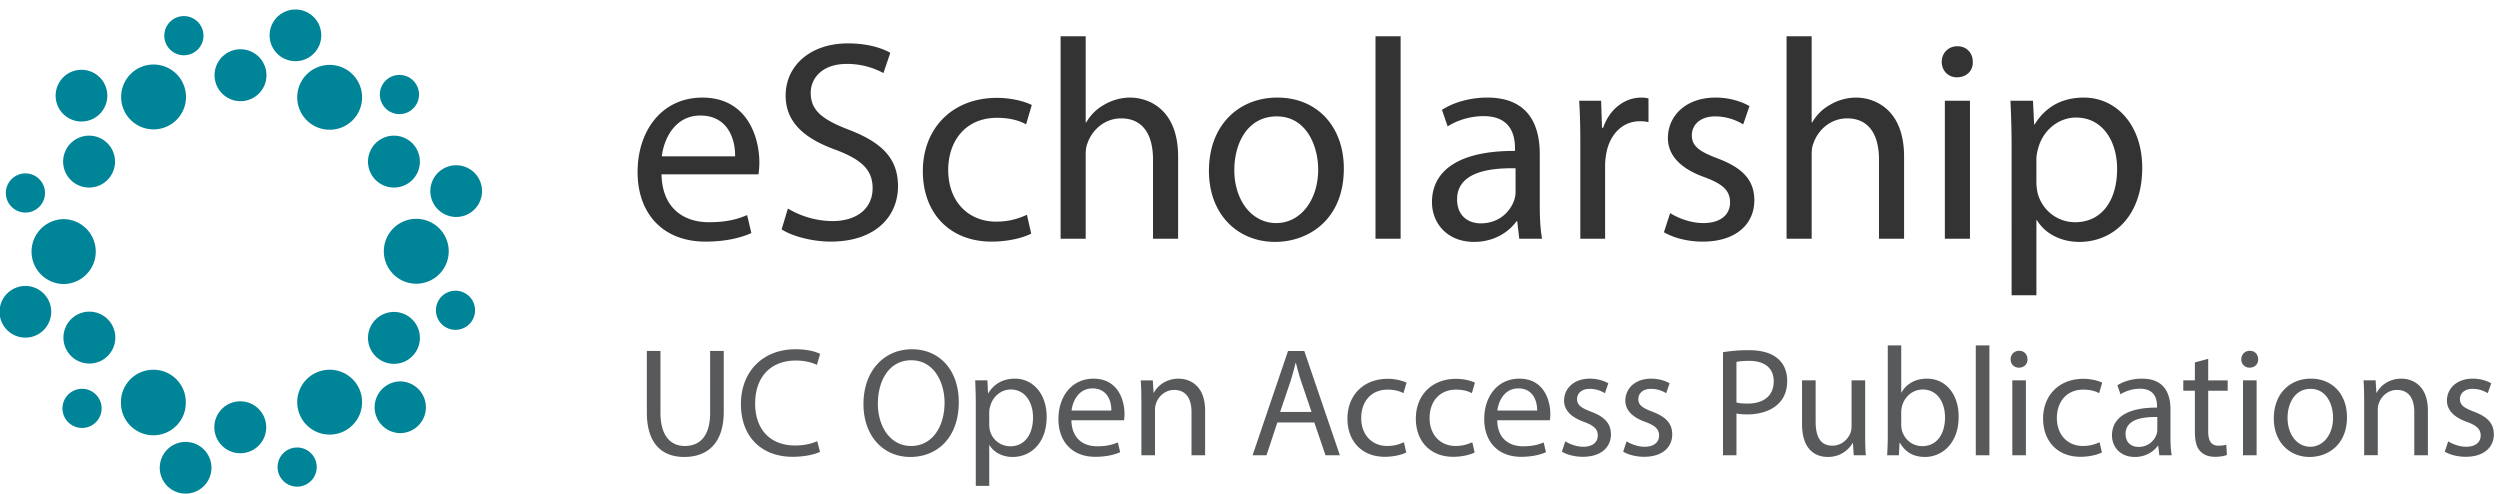
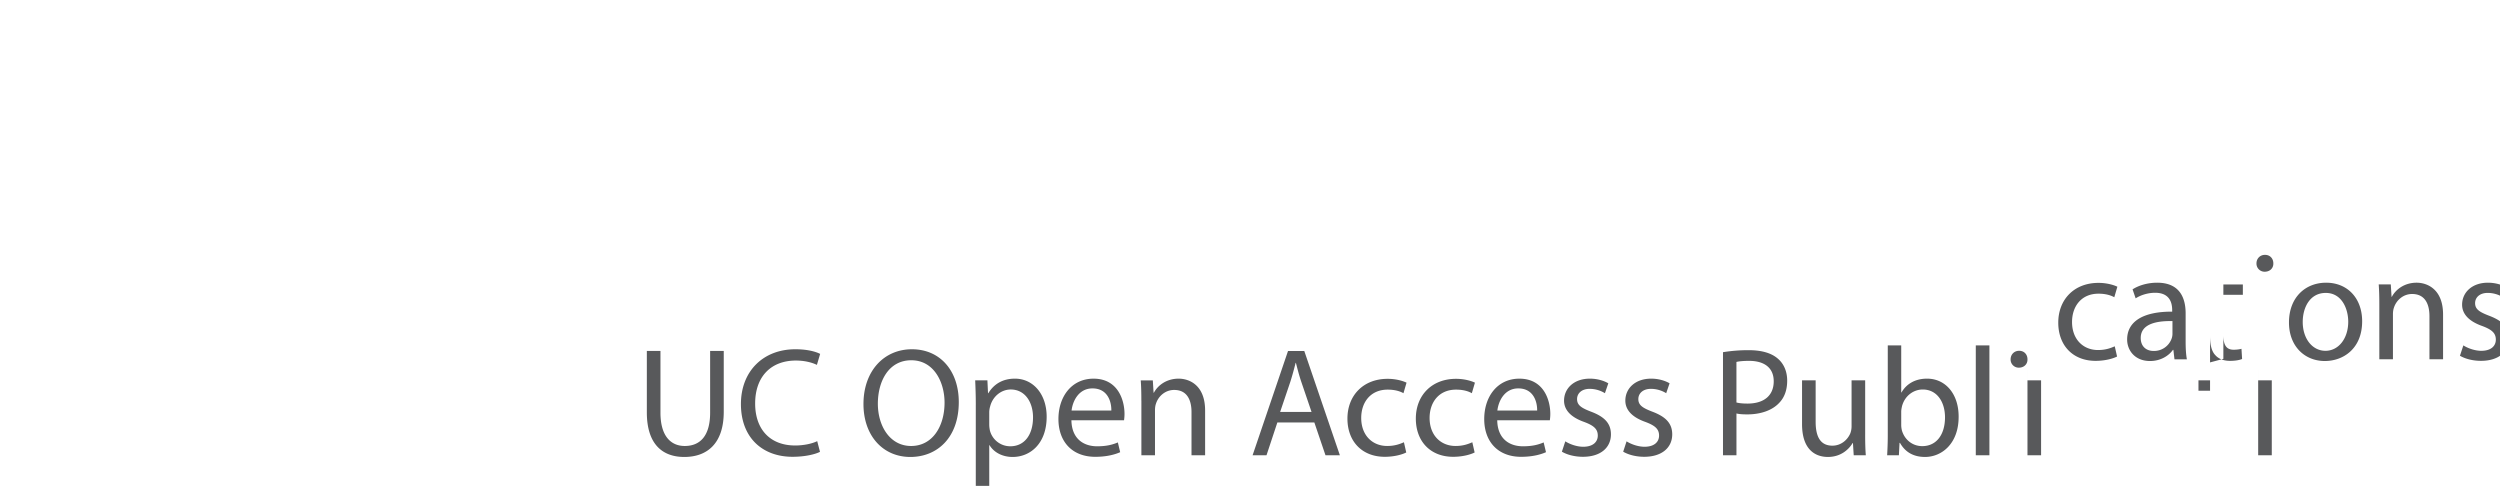
<svg xmlns="http://www.w3.org/2000/svg" width="176.017" height="34.776" viewBox="0 0 176.017 34.776">
-   <path d="M12.947 3.891a1.379 1.379 0 1 0 0-2.758 1.379 1.379 0 0 0 0 2.758zM5.719 8.555a1.82 1.82 0 1 0-.066-3.638 1.82 1.82 0 0 0 .066 3.638zm-3.928 6.41a1.378 1.378 0 1 0-.002-2.756 1.378 1.378 0 0 0 .002 2.756zm-.003 5.168a1.819 1.819 0 1 0 .06 3.637 1.819 1.819 0 0 0-.06-3.637zm3.989 7.242a1.378 1.378 0 1 0 0 2.756 1.378 1.378 0 0 0 0-2.756zm7.259 3.739a1.82 1.82 0 1 0 .064 3.64 1.82 1.82 0 0 0-.064-3.64zm7.885.393c-.762 0-1.377.617-1.377 1.378s.615 1.378 1.377 1.378a1.378 1.378 0 1 0 0-2.756zm7.216-4.652a1.82 1.82 0 0 0 .064 3.639 1.818 1.818 0 0 0 1.785-1.853 1.819 1.819 0 0 0-1.849-1.786zm3.933-6.387a1.378 1.378 0 1 0 0 2.756 1.378 1.378 0 0 0 0-2.756zm.003-5.193a1.82 1.82 0 1 0-.066-3.636 1.82 1.82 0 0 0 .066 3.636zm-3.986-7.242a1.379 1.379 0 1 0-.001-2.757 1.379 1.379 0 0 0 .001 2.757zm-7.253-3.726a1.818 1.818 0 0 0 1.786-1.851 1.818 1.818 0 1 0-3.637.064 1.821 1.821 0 0 0 1.851 1.787zm.093 2.545a2.283 2.283 0 1 0 4.567.001 2.283 2.283 0 0 0-4.567-.001zm-3.992.271a1.827 1.827 0 1 0-.002-3.654 1.827 1.827 0 0 0 .002 3.654zM10.812 9.11a2.283 2.283 0 1 0 .001-4.567 2.283 2.283 0 0 0-.001 4.567zm-6.367 2.268a1.827 1.827 0 1 0 3.654 0 1.827 1.827 0 0 0-3.654 0zm.06 4.051a2.283 2.283 0 1 0 0 4.569 2.285 2.285 0 0 0 0-4.569zm1.789 6.513a1.827 1.827 0 1 0-.002 3.654 1.827 1.827 0 0 0 .002-3.654zm6.788 6.373c0-1.262-1.021-2.283-2.283-2.283s-2.284 1.021-2.284 2.283a2.284 2.284 0 1 0 4.567 0zm3.835-.059c-1.01 0-1.826.817-1.826 1.827a1.827 1.827 0 1 0 1.826-1.827zm6.293-2.224c-1.262 0-2.283 1.021-2.283 2.283s1.021 2.283 2.283 2.283 2.283-1.021 2.283-2.283-1.021-2.283-2.283-2.283zm4.526-.415a1.827 1.827 0 1 0 .002-3.654 1.827 1.827 0 0 0-.002 3.654zm-.711-7.926a2.284 2.284 0 1 0 4.568 0 2.284 2.284 0 0 0-4.568 0zm.711-4.486a1.827 1.827 0 1 0 .002-3.654 1.827 1.827 0 0 0-.002 3.654z" fill="#008498" />
-   <path d="M46.577 12.272c.04 2.39 1.566 3.374 3.333 3.374 1.265 0 2.028-.221 2.691-.502l.301 1.265c-.623.281-1.687.602-3.233.602-2.992 0-4.779-1.968-4.779-4.899 0-2.932 1.727-5.241 4.558-5.241 3.173 0 4.016 2.792 4.016 4.579 0 .361-.04.643-.06.823h-6.827zm5.18-1.265c.021-1.125-.461-2.872-2.45-2.872-1.787 0-2.57 1.646-2.711 2.872h5.161zm3.717 3.675a6.19 6.19 0 0 0 3.132.883c1.788 0 2.832-.944 2.832-2.309 0-1.265-.723-1.988-2.55-2.691-2.209-.783-3.574-1.928-3.574-3.835 0-2.108 1.747-3.675 4.377-3.675 1.386 0 2.39.321 2.992.663l-.482 1.426A5.38 5.38 0 0 0 59.63 4.5c-1.848 0-2.55 1.104-2.55 2.028 0 1.265.823 1.888 2.691 2.61 2.289.884 3.454 1.988 3.454 3.976 0 2.088-1.546 3.896-4.739 3.896-1.305 0-2.731-.381-3.454-.863l.442-1.465zm17.13 1.767c-.462.241-1.486.562-2.791.562-2.932 0-4.839-1.988-4.839-4.96 0-2.992 2.048-5.161 5.221-5.161 1.044 0 1.968.261 2.45.502l-.402 1.366c-.422-.241-1.084-.462-2.048-.462-2.229 0-3.434 1.646-3.434 3.675 0 2.249 1.446 3.634 3.374 3.634 1.004 0 1.667-.261 2.168-.481l.301 1.325zm2.069-13.896h1.767v6.064h.04a3.278 3.278 0 0 1 1.265-1.245 3.64 3.64 0 0 1 1.808-.502c1.305 0 3.394.803 3.394 4.157v5.783H81.18v-5.583c0-1.566-.583-2.892-2.249-2.892-1.145 0-2.048.803-2.37 1.767-.101.241-.121.502-.121.844v5.863h-1.767V2.553zm19.942 9.317c0 3.595-2.49 5.161-4.84 5.161-2.631 0-4.658-1.928-4.658-5 0-3.253 2.129-5.161 4.819-5.161 2.791 0 4.679 2.028 4.679 5zm-7.711.101c0 2.128 1.225 3.735 2.951 3.735 1.688 0 2.953-1.586 2.953-3.775 0-1.647-.824-3.735-2.912-3.735-2.089-.001-2.992 1.927-2.992 3.775zm9.941-9.418h1.768V16.81h-1.768V2.553zm10.121 14.257l-.141-1.225h-.061c-.542.763-1.586 1.446-2.972 1.446-1.968 0-2.972-1.385-2.972-2.791 0-2.35 2.088-3.635 5.844-3.614v-.201c0-.803-.222-2.249-2.209-2.249-.904 0-1.848.281-2.531.723l-.4-1.165c.803-.522 1.967-.864 3.192-.864 2.972 0 3.694 2.028 3.694 3.976v3.635c0 .843.041 1.667.161 2.329h-1.605zm-.261-4.96c-1.928-.04-4.116.301-4.116 2.189 0 1.145.763 1.687 1.667 1.687 1.266 0 2.068-.803 2.35-1.626.061-.181.1-.381.1-.562V11.85zm4.56-1.727c0-1.145-.021-2.128-.08-3.032h1.545l.061 1.907h.08c.442-1.305 1.507-2.128 2.691-2.128.201 0 .342.02.502.06v1.667a2.661 2.661 0 0 0-.603-.061c-1.245 0-2.128.944-2.369 2.27-.04.241-.081.522-.081.823v5.181h-1.746v-6.687zm6.326 4.88c.521.341 1.445.703 2.329.703 1.285 0 1.888-.643 1.888-1.446 0-.843-.502-1.305-1.807-1.787-1.748-.623-2.57-1.586-2.57-2.751 0-1.566 1.265-2.852 3.353-2.852.984 0 1.848.281 2.39.603l-.441 1.285a3.783 3.783 0 0 0-1.988-.562c-1.044 0-1.627.603-1.627 1.326 0 .803.583 1.165 1.848 1.646 1.688.643 2.551 1.486 2.551 2.932 0 1.707-1.326 2.912-3.635 2.912-1.064 0-2.049-.261-2.73-.663l.439-1.346zm8.194-12.45h1.768v6.064h.04a3.285 3.285 0 0 1 1.265-1.245 3.64 3.64 0 0 1 1.808-.502c1.306 0 3.394.803 3.394 4.157v5.783h-1.767v-5.583c0-1.566-.583-2.892-2.249-2.892-1.145 0-2.049.803-2.369 1.767-.102.241-.121.502-.121.844v5.863h-1.768V2.553zm13.114 1.807c.021.603-.421 1.084-1.124 1.084-.623 0-1.064-.482-1.064-1.084 0-.622.462-1.104 1.104-1.104.663 0 1.084.482 1.084 1.104zm-1.968 12.45V7.091h1.768v9.719h-1.768zm4.699-6.546c0-1.245-.04-2.249-.08-3.172h1.586l.08 1.667h.041c.723-1.185 1.867-1.888 3.453-1.888 2.35 0 4.117 1.988 4.117 4.94 0 3.494-2.129 5.221-4.418 5.221-1.285 0-2.41-.562-2.992-1.526h-.04v5.281h-1.747V10.264zm1.747 2.59c0 .261.04.502.08.723.321 1.225 1.386 2.068 2.651 2.068 1.867 0 2.951-1.526 2.951-3.755 0-1.948-1.023-3.614-2.892-3.614-1.204 0-2.329.863-2.671 2.188-.061.221-.12.482-.12.723v1.667z" fill="#333" />
-   <path d="M46.501 24.71v4.347c0 1.646.73 2.343 1.71 2.343 1.089 0 1.787-.719 1.787-2.343V24.71h.959v4.281c0 2.256-1.188 3.182-2.778 3.182-1.503 0-2.637-.861-2.637-3.139V24.71h.959zm11.232 7.103c-.349.174-1.046.348-1.939.348-2.07 0-3.628-1.307-3.628-3.715 0-2.299 1.558-3.856 3.835-3.856.916 0 1.493.196 1.743.327l-.229.773c-.36-.174-.872-.305-1.482-.305-1.721 0-2.865 1.1-2.865 3.028 0 1.798 1.035 2.952 2.822 2.952.578 0 1.166-.119 1.547-.305l.196.753zm9.772-3.507c0 2.527-1.536 3.867-3.41 3.867-1.939 0-3.301-1.504-3.301-3.727 0-2.331 1.449-3.856 3.41-3.856 2.004 0 3.301 1.536 3.301 3.716zm-5.698.119c0 1.568.85 2.975 2.342 2.975 1.504 0 2.354-1.384 2.354-3.051 0-1.46-.763-2.985-2.342-2.985-1.57-.001-2.354 1.448-2.354 3.061zm6.896.076c0-.676-.022-1.221-.043-1.721h.86l.043.904h.022c.392-.644 1.013-1.025 1.874-1.025 1.274 0 2.233 1.079 2.233 2.681 0 1.896-1.155 2.833-2.397 2.833-.697 0-1.307-.305-1.623-.828h-.022v2.865h-.948v-5.709zm.947 1.405c0 .142.022.272.043.393a1.479 1.479 0 0 0 1.438 1.122c1.013 0 1.601-.828 1.601-2.037 0-1.057-.555-1.961-1.569-1.961-.653 0-1.264.469-1.449 1.188a1.539 1.539 0 0 0-.065.393v.902zm5.785-.315c.022 1.297.85 1.83 1.809 1.83.687 0 1.101-.12 1.46-.272l.164.687c-.338.152-.916.326-1.754.326-1.623 0-2.593-1.066-2.593-2.658 0-1.59.937-2.844 2.473-2.844 1.721 0 2.179 1.516 2.179 2.484 0 .196-.021.35-.033.447h-3.705zm2.811-.687c.011-.61-.25-1.558-1.329-1.558-.97 0-1.395.893-1.471 1.558h2.8zm2.113-.697c0-.545-.011-.991-.043-1.427h.85l.054.871h.022c.262-.502.872-.992 1.743-.992.73 0 1.863.437 1.863 2.245v3.148h-.958v-3.04c0-.85-.316-1.558-1.22-1.558-.632 0-1.122.446-1.286.98-.043.12-.065.283-.065.446v3.171h-.958v-3.844zm9.576 1.536l-.764 2.31h-.98l2.495-7.343h1.144l2.506 7.343h-1.013l-.784-2.31h-2.604zm2.407-.74l-.72-2.114c-.162-.479-.271-.915-.381-1.341h-.021c-.109.437-.229.883-.371 1.33l-.719 2.125h2.212zm6.667 2.853c-.25.131-.806.305-1.514.305-1.591 0-2.626-1.078-2.626-2.69 0-1.624 1.111-2.8 2.833-2.8.566 0 1.067.142 1.328.271l-.217.742c-.229-.131-.589-.252-1.111-.252-1.21 0-1.863.895-1.863 1.994 0 1.221.784 1.973 1.83 1.973.545 0 .904-.143 1.177-.262l.163.719zm4.816 0c-.251.131-.807.305-1.515.305-1.59 0-2.625-1.078-2.625-2.69 0-1.624 1.111-2.8 2.832-2.8.566 0 1.068.142 1.329.271l-.218.742c-.229-.131-.588-.252-1.111-.252-1.209 0-1.863.895-1.863 1.994 0 1.221.785 1.973 1.83 1.973.545 0 .904-.143 1.178-.262l.163.719zm1.591-2.265c.021 1.297.85 1.83 1.809 1.83.686 0 1.1-.12 1.459-.272l.164.687c-.338.152-.916.326-1.754.326-1.623 0-2.594-1.066-2.594-2.658 0-1.59.938-2.844 2.474-2.844 1.722 0 2.179 1.516 2.179 2.484 0 .196-.021.35-.033.447h-3.704zm2.81-.687c.011-.61-.25-1.558-1.329-1.558-.97 0-1.395.893-1.472 1.558h2.801zm1.982 2.168c.283.185.784.382 1.264.382.697 0 1.023-.35 1.023-.785 0-.457-.271-.708-.98-.969-.947-.338-1.395-.861-1.395-1.493 0-.851.687-1.548 1.82-1.548.533 0 1.002.153 1.296.328l-.239.697a2.051 2.051 0 0 0-1.079-.306c-.566 0-.882.327-.882.72 0 .436.315.631 1.002.893.915.349 1.383.807 1.383 1.591 0 .926-.719 1.579-1.971 1.579-.578 0-1.111-.141-1.482-.359l.24-.73zm4.314 0c.283.185.784.382 1.264.382.697 0 1.024-.35 1.024-.785 0-.457-.272-.708-.98-.969-.948-.338-1.395-.861-1.395-1.493 0-.851.686-1.548 1.819-1.548.534 0 1.002.153 1.296.328l-.239.697a2.051 2.051 0 0 0-1.079-.306c-.566 0-.882.327-.882.72 0 .436.315.631 1.003.893.914.349 1.383.807 1.383 1.591 0 .926-.719 1.579-1.972 1.579-.577 0-1.111-.141-1.481-.359l.239-.73zm6.787-6.275a11.013 11.013 0 0 1 1.819-.142c.938 0 1.623.218 2.059.609.404.35.643.883.643 1.537 0 .664-.195 1.188-.566 1.568-.5.534-1.318.807-2.244.807-.283 0-.545-.012-.762-.065v2.941h-.948v-7.255zm.948 3.54c.207.055.468.077.783.077 1.145 0 1.842-.556 1.842-1.569 0-.969-.686-1.438-1.732-1.438-.414 0-.729.032-.893.076v2.854zm9.063 2.277c0 .545.012 1.024.045 1.438h-.851l-.054-.86h-.022c-.251.424-.806.98-1.743.98-.828 0-1.819-.458-1.819-2.311V26.78h.958v2.92c0 1.002.306 1.678 1.178 1.678.643 0 1.089-.447 1.264-.872.055-.142.087-.315.087-.49V26.78h.958v3.834zm1.548 1.439c.021-.359.044-.894.044-1.362v-6.373h.947v3.312h.021c.338-.589.948-.971 1.798-.971 1.308 0 2.233 1.09 2.223 2.691 0 1.885-1.188 2.822-2.364 2.822-.763 0-1.373-.295-1.765-.992h-.032l-.045.872h-.827zm.991-2.115c0 .121.021.24.043.35.186.664.741 1.122 1.438 1.122 1.003 0 1.602-.817 1.602-2.026 0-1.057-.544-1.961-1.569-1.961-.652 0-1.264.446-1.459 1.176-.021.109-.055.24-.055.393v.946zm5.25-5.621h.959v7.735h-.959v-7.735zm3.639.981c.012.327-.229.588-.609.588a.57.57 0 0 1-.578-.588c0-.338.251-.6.6-.6.358 0 .587.262.587.6zm-1.068 6.755V26.78h.958v5.272h-.958zm6.308-.197c-.25.131-.806.305-1.514.305-1.591 0-2.626-1.078-2.626-2.69 0-1.624 1.111-2.8 2.833-2.8.566 0 1.067.142 1.328.271l-.217.742c-.229-.131-.589-.252-1.111-.252-1.21 0-1.863.895-1.863 1.994 0 1.221.784 1.973 1.83 1.973.545 0 .904-.143 1.177-.262l.163.719zm4.042.197l-.077-.665h-.032c-.294.414-.86.785-1.612.785-1.067 0-1.612-.752-1.612-1.515 0-1.274 1.133-1.972 3.171-1.961v-.108c0-.437-.121-1.221-1.199-1.221-.49 0-1.002.152-1.373.393l-.217-.633c.436-.283 1.067-.469 1.732-.469 1.611 0 2.004 1.102 2.004 2.158v1.972c0 .458.021.904.088 1.264h-.873zm-.142-2.691c-1.046-.022-2.234.162-2.234 1.188 0 .621.414.914.904.914a1.31 1.31 0 0 0 1.275-.882.998.998 0 0 0 .055-.306v-.914zm3.584-4.097v1.516h1.372v.729h-1.372v2.843c0 .654.185 1.025.719 1.025.25 0 .436-.033.556-.066l.044.719c-.186.077-.48.131-.851.131-.446 0-.806-.141-1.034-.402-.273-.283-.371-.752-.371-1.373V27.51h-.816v-.73h.816v-1.264l.937-.251zm3.518.033c.012.327-.229.588-.609.588a.57.57 0 0 1-.578-.588c0-.338.252-.6.6-.6.358 0 .587.262.587.6zm-1.067 6.755V26.78h.958v5.272h-.958zm7.321-2.681c0 1.951-1.351 2.801-2.625 2.801-1.428 0-2.527-1.047-2.527-2.713 0-1.766 1.154-2.801 2.614-2.801 1.514 0 2.538 1.102 2.538 2.713zm-4.184.055c0 1.155.665 2.027 1.602 2.027.916 0 1.602-.861 1.602-2.049 0-.894-.446-2.026-1.58-2.026-1.134 0-1.624 1.046-1.624 2.048zm5.393-1.22c0-.545-.011-.991-.043-1.427h.85l.054.871h.022c.262-.502.871-.992 1.742-.992.73 0 1.863.437 1.863 2.245v3.148h-.959v-3.04c0-.85-.315-1.558-1.22-1.558-.632 0-1.122.446-1.286.98-.043.12-.064.283-.064.446v3.171h-.959v-3.844zm5.916 2.865c.283.185.784.382 1.264.382.697 0 1.023-.35 1.023-.785 0-.457-.272-.708-.98-.969-.947-.338-1.395-.861-1.395-1.493 0-.851.687-1.548 1.819-1.548.534 0 1.003.153 1.297.328l-.239.697a2.051 2.051 0 0 0-1.079-.306c-.566 0-.883.327-.883.72 0 .436.316.631 1.003.893.915.349 1.384.807 1.384 1.591 0 .926-.72 1.579-1.973 1.579-.577 0-1.111-.141-1.481-.359l.24-.73z" fill="#58595B" />
+   <path d="M46.501 24.71v4.347c0 1.646.73 2.343 1.71 2.343 1.089 0 1.787-.719 1.787-2.343V24.71h.959v4.281c0 2.256-1.188 3.182-2.778 3.182-1.503 0-2.637-.861-2.637-3.139V24.71h.959zm11.232 7.103c-.349.174-1.046.348-1.939.348-2.07 0-3.628-1.307-3.628-3.715 0-2.299 1.558-3.856 3.835-3.856.916 0 1.493.196 1.743.327l-.229.773c-.36-.174-.872-.305-1.482-.305-1.721 0-2.865 1.1-2.865 3.028 0 1.798 1.035 2.952 2.822 2.952.578 0 1.166-.119 1.547-.305l.196.753zm9.772-3.507c0 2.527-1.536 3.867-3.41 3.867-1.939 0-3.301-1.504-3.301-3.727 0-2.331 1.449-3.856 3.41-3.856 2.004 0 3.301 1.536 3.301 3.716zm-5.698.119c0 1.568.85 2.975 2.342 2.975 1.504 0 2.354-1.384 2.354-3.051 0-1.46-.763-2.985-2.342-2.985-1.57-.001-2.354 1.448-2.354 3.061zm6.896.076c0-.676-.022-1.221-.043-1.721h.86l.043.904h.022c.392-.644 1.013-1.025 1.874-1.025 1.274 0 2.233 1.079 2.233 2.681 0 1.896-1.155 2.833-2.397 2.833-.697 0-1.307-.305-1.623-.828h-.022v2.865h-.948v-5.709zm.947 1.405c0 .142.022.272.043.393a1.479 1.479 0 0 0 1.438 1.122c1.013 0 1.601-.828 1.601-2.037 0-1.057-.555-1.961-1.569-1.961-.653 0-1.264.469-1.449 1.188a1.539 1.539 0 0 0-.065.393v.902zm5.785-.315c.022 1.297.85 1.83 1.809 1.83.687 0 1.101-.12 1.46-.272l.164.687c-.338.152-.916.326-1.754.326-1.623 0-2.593-1.066-2.593-2.658 0-1.59.937-2.844 2.473-2.844 1.721 0 2.179 1.516 2.179 2.484 0 .196-.021.35-.033.447h-3.705zm2.811-.687c.011-.61-.25-1.558-1.329-1.558-.97 0-1.395.893-1.471 1.558h2.8zm2.113-.697c0-.545-.011-.991-.043-1.427h.85l.054.871h.022c.262-.502.872-.992 1.743-.992.73 0 1.863.437 1.863 2.245v3.148h-.958v-3.04c0-.85-.316-1.558-1.22-1.558-.632 0-1.122.446-1.286.98-.043.12-.065.283-.065.446v3.171h-.958v-3.844zm9.576 1.536l-.764 2.31h-.98l2.495-7.343h1.144l2.506 7.343h-1.013l-.784-2.31h-2.604zm2.407-.74l-.72-2.114c-.162-.479-.271-.915-.381-1.341h-.021c-.109.437-.229.883-.371 1.33l-.719 2.125h2.212zm6.667 2.853c-.25.131-.806.305-1.514.305-1.591 0-2.626-1.078-2.626-2.69 0-1.624 1.111-2.8 2.833-2.8.566 0 1.067.142 1.328.271l-.217.742c-.229-.131-.589-.252-1.111-.252-1.21 0-1.863.895-1.863 1.994 0 1.221.784 1.973 1.83 1.973.545 0 .904-.143 1.177-.262l.163.719zm4.816 0c-.251.131-.807.305-1.515.305-1.59 0-2.625-1.078-2.625-2.69 0-1.624 1.111-2.8 2.832-2.8.566 0 1.068.142 1.329.271l-.218.742c-.229-.131-.588-.252-1.111-.252-1.209 0-1.863.895-1.863 1.994 0 1.221.785 1.973 1.83 1.973.545 0 .904-.143 1.178-.262l.163.719zm1.591-2.265c.021 1.297.85 1.83 1.809 1.83.686 0 1.1-.12 1.459-.272l.164.687c-.338.152-.916.326-1.754.326-1.623 0-2.594-1.066-2.594-2.658 0-1.59.938-2.844 2.474-2.844 1.722 0 2.179 1.516 2.179 2.484 0 .196-.021.35-.033.447h-3.704zm2.81-.687c.011-.61-.25-1.558-1.329-1.558-.97 0-1.395.893-1.472 1.558h2.801zm1.982 2.168c.283.185.784.382 1.264.382.697 0 1.023-.35 1.023-.785 0-.457-.271-.708-.98-.969-.947-.338-1.395-.861-1.395-1.493 0-.851.687-1.548 1.82-1.548.533 0 1.002.153 1.296.328l-.239.697a2.051 2.051 0 0 0-1.079-.306c-.566 0-.882.327-.882.72 0 .436.315.631 1.002.893.915.349 1.383.807 1.383 1.591 0 .926-.719 1.579-1.971 1.579-.578 0-1.111-.141-1.482-.359l.24-.73zm4.314 0c.283.185.784.382 1.264.382.697 0 1.024-.35 1.024-.785 0-.457-.272-.708-.98-.969-.948-.338-1.395-.861-1.395-1.493 0-.851.686-1.548 1.819-1.548.534 0 1.002.153 1.296.328l-.239.697a2.051 2.051 0 0 0-1.079-.306c-.566 0-.882.327-.882.72 0 .436.315.631 1.003.893.914.349 1.383.807 1.383 1.591 0 .926-.719 1.579-1.972 1.579-.577 0-1.111-.141-1.481-.359l.239-.73zm6.787-6.275a11.013 11.013 0 0 1 1.819-.142c.938 0 1.623.218 2.059.609.404.35.643.883.643 1.537 0 .664-.195 1.188-.566 1.568-.5.534-1.318.807-2.244.807-.283 0-.545-.012-.762-.065v2.941h-.948v-7.255zm.948 3.54c.207.055.468.077.783.077 1.145 0 1.842-.556 1.842-1.569 0-.969-.686-1.438-1.732-1.438-.414 0-.729.032-.893.076v2.854zm9.063 2.277c0 .545.012 1.024.045 1.438h-.851l-.054-.86h-.022c-.251.424-.806.98-1.743.98-.828 0-1.819-.458-1.819-2.311V26.78h.958v2.92c0 1.002.306 1.678 1.178 1.678.643 0 1.089-.447 1.264-.872.055-.142.087-.315.087-.49V26.78h.958v3.834zm1.548 1.439c.021-.359.044-.894.044-1.362v-6.373h.947v3.312h.021c.338-.589.948-.971 1.798-.971 1.308 0 2.233 1.09 2.223 2.691 0 1.885-1.188 2.822-2.364 2.822-.763 0-1.373-.295-1.765-.992h-.032l-.045.872h-.827zm.991-2.115c0 .121.021.24.043.35.186.664.741 1.122 1.438 1.122 1.003 0 1.602-.817 1.602-2.026 0-1.057-.544-1.961-1.569-1.961-.652 0-1.264.446-1.459 1.176-.021.109-.055.24-.055.393v.946zm5.25-5.621h.959v7.735h-.959v-7.735zm3.639.981c.012.327-.229.588-.609.588a.57.57 0 0 1-.578-.588c0-.338.251-.6.6-.6.358 0 .587.262.587.6zV26.78h.958v5.272h-.958zm6.308-.197c-.25.131-.806.305-1.514.305-1.591 0-2.626-1.078-2.626-2.69 0-1.624 1.111-2.8 2.833-2.8.566 0 1.067.142 1.328.271l-.217.742c-.229-.131-.589-.252-1.111-.252-1.21 0-1.863.895-1.863 1.994 0 1.221.784 1.973 1.83 1.973.545 0 .904-.143 1.177-.262l.163.719zm4.042.197l-.077-.665h-.032c-.294.414-.86.785-1.612.785-1.067 0-1.612-.752-1.612-1.515 0-1.274 1.133-1.972 3.171-1.961v-.108c0-.437-.121-1.221-1.199-1.221-.49 0-1.002.152-1.373.393l-.217-.633c.436-.283 1.067-.469 1.732-.469 1.611 0 2.004 1.102 2.004 2.158v1.972c0 .458.021.904.088 1.264h-.873zm-.142-2.691c-1.046-.022-2.234.162-2.234 1.188 0 .621.414.914.904.914a1.31 1.31 0 0 0 1.275-.882.998.998 0 0 0 .055-.306v-.914zm3.584-4.097v1.516h1.372v.729h-1.372v2.843c0 .654.185 1.025.719 1.025.25 0 .436-.033.556-.066l.044.719c-.186.077-.48.131-.851.131-.446 0-.806-.141-1.034-.402-.273-.283-.371-.752-.371-1.373V27.51h-.816v-.73h.816v-1.264l.937-.251zm3.518.033c.012.327-.229.588-.609.588a.57.57 0 0 1-.578-.588c0-.338.252-.6.6-.6.358 0 .587.262.587.6zm-1.067 6.755V26.78h.958v5.272h-.958zm7.321-2.681c0 1.951-1.351 2.801-2.625 2.801-1.428 0-2.527-1.047-2.527-2.713 0-1.766 1.154-2.801 2.614-2.801 1.514 0 2.538 1.102 2.538 2.713zm-4.184.055c0 1.155.665 2.027 1.602 2.027.916 0 1.602-.861 1.602-2.049 0-.894-.446-2.026-1.58-2.026-1.134 0-1.624 1.046-1.624 2.048zm5.393-1.22c0-.545-.011-.991-.043-1.427h.85l.054.871h.022c.262-.502.871-.992 1.742-.992.73 0 1.863.437 1.863 2.245v3.148h-.959v-3.04c0-.85-.315-1.558-1.22-1.558-.632 0-1.122.446-1.286.98-.043.12-.064.283-.064.446v3.171h-.959v-3.844zm5.916 2.865c.283.185.784.382 1.264.382.697 0 1.023-.35 1.023-.785 0-.457-.272-.708-.98-.969-.947-.338-1.395-.861-1.395-1.493 0-.851.687-1.548 1.819-1.548.534 0 1.003.153 1.297.328l-.239.697a2.051 2.051 0 0 0-1.079-.306c-.566 0-.883.327-.883.72 0 .436.316.631 1.003.893.915.349 1.384.807 1.384 1.591 0 .926-.72 1.579-1.973 1.579-.577 0-1.111-.141-1.481-.359l.24-.73z" fill="#58595B" />
</svg>